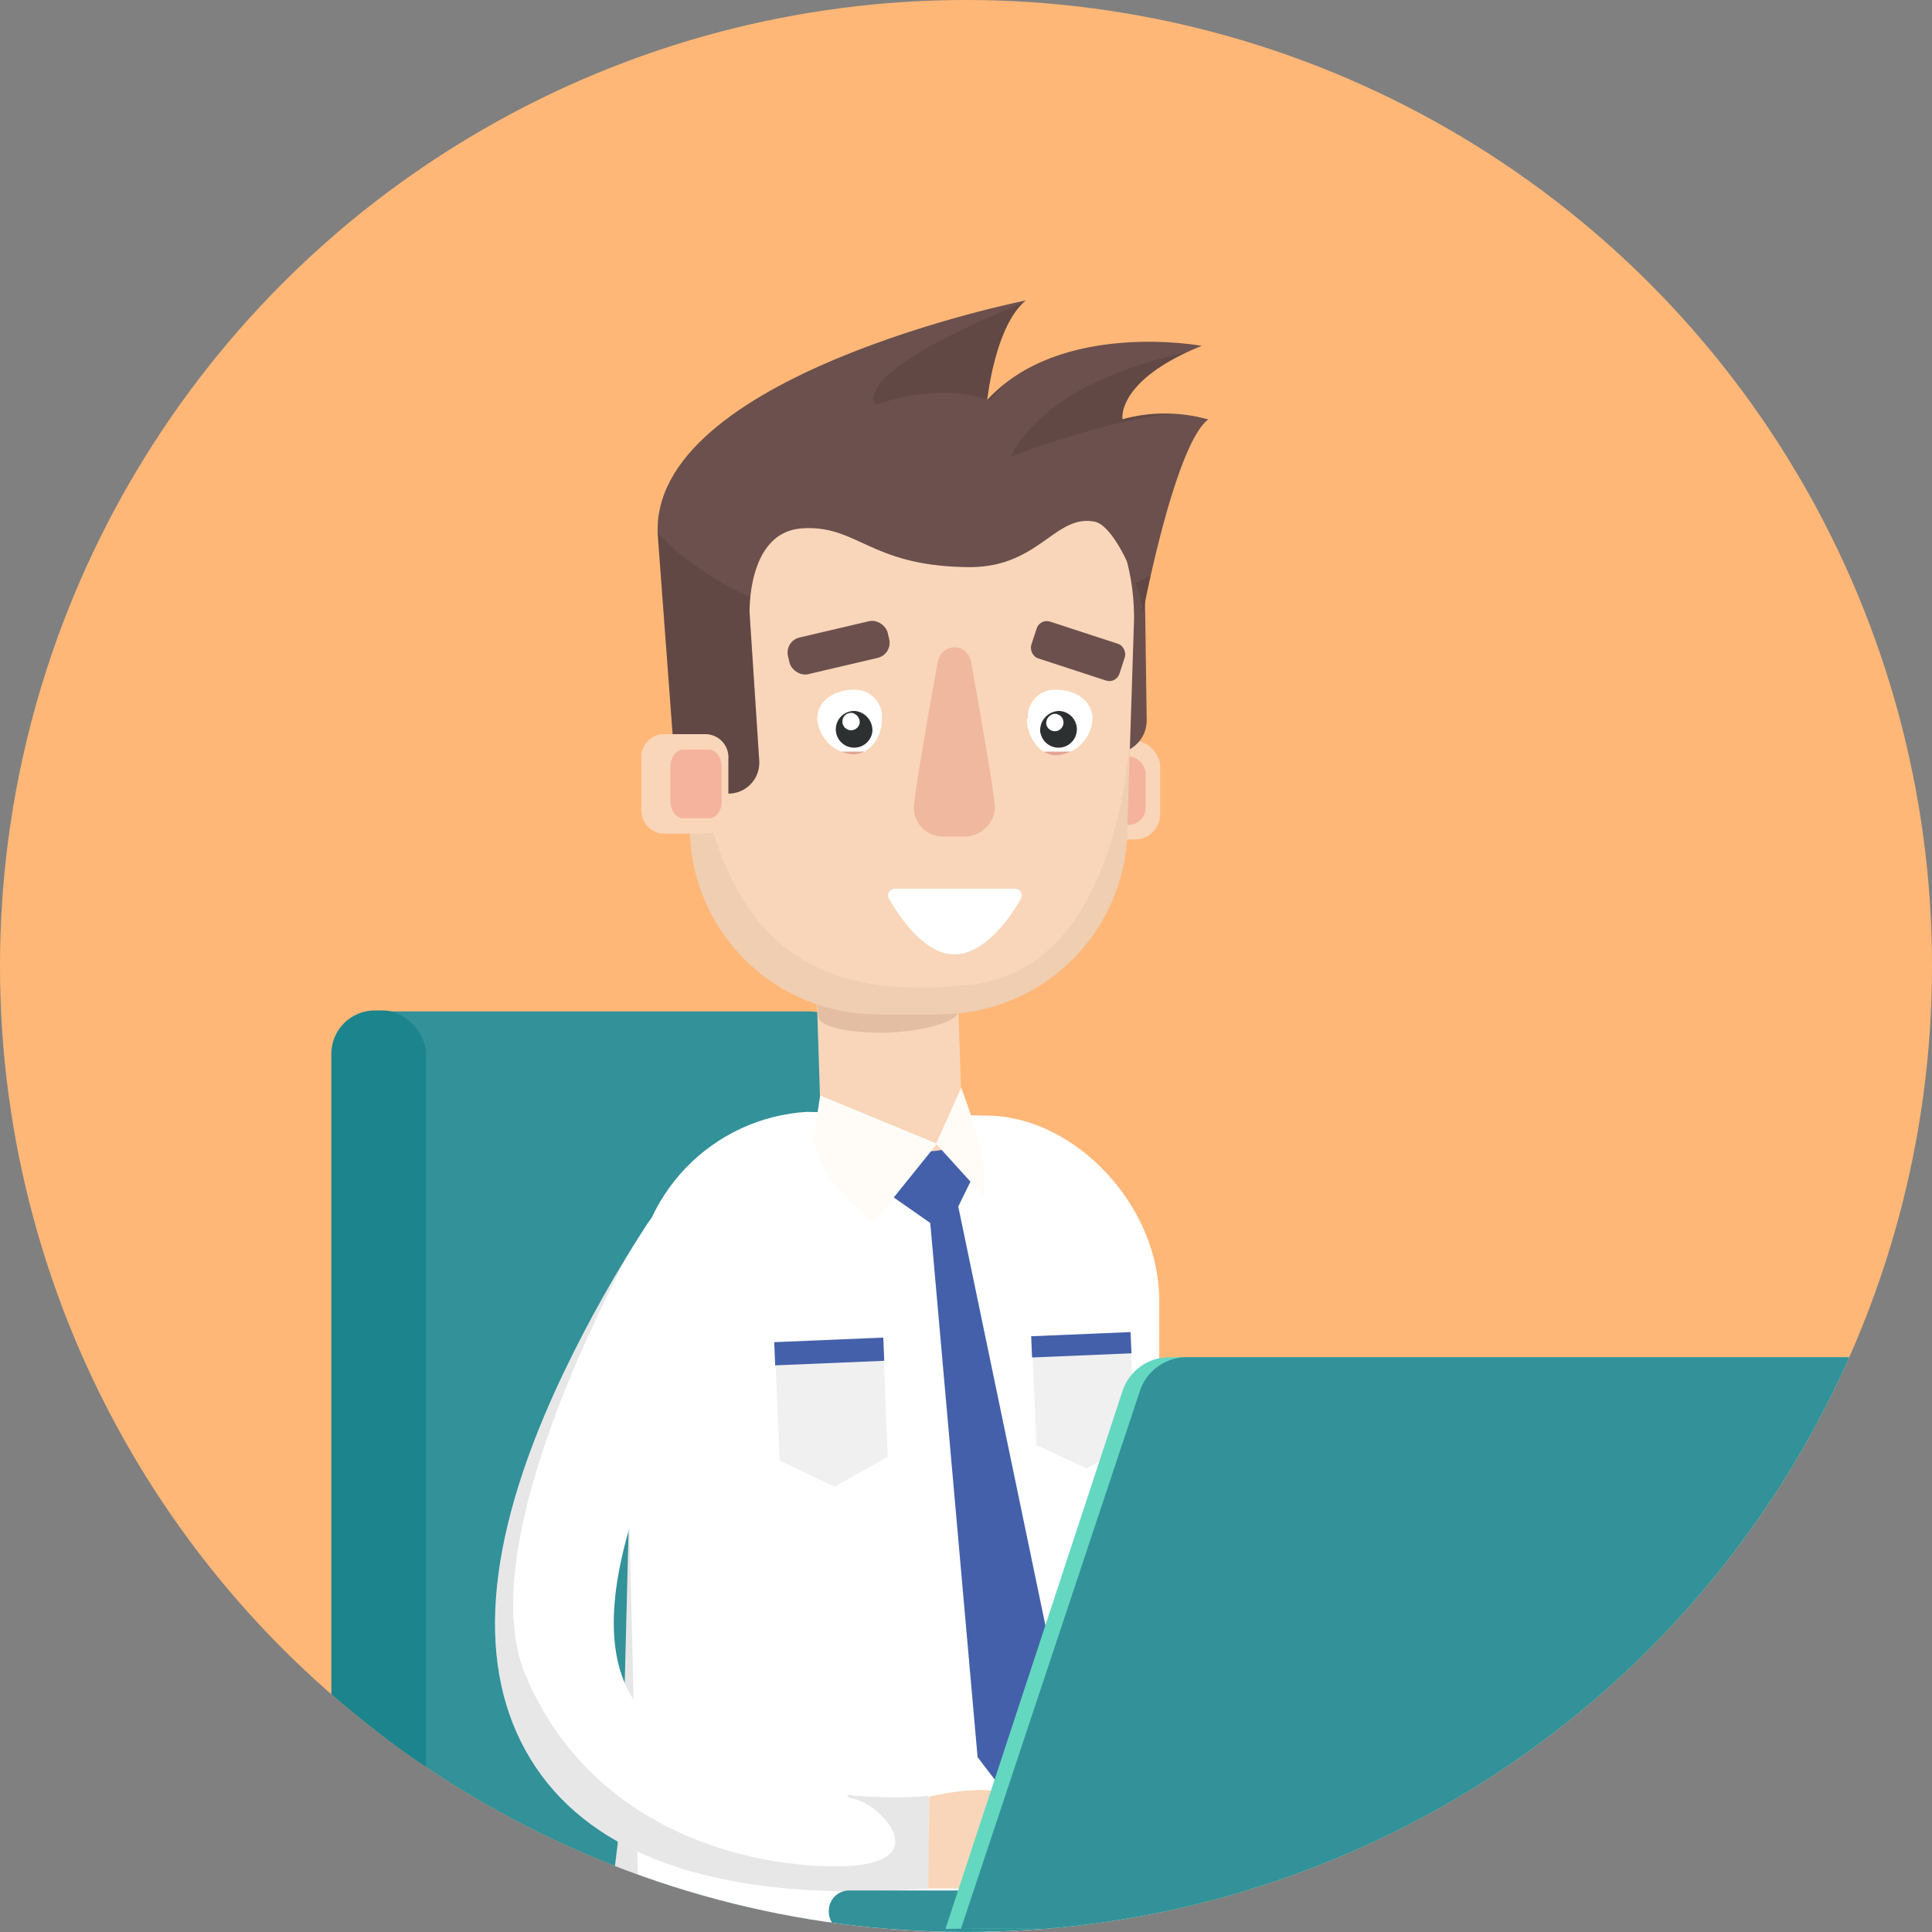
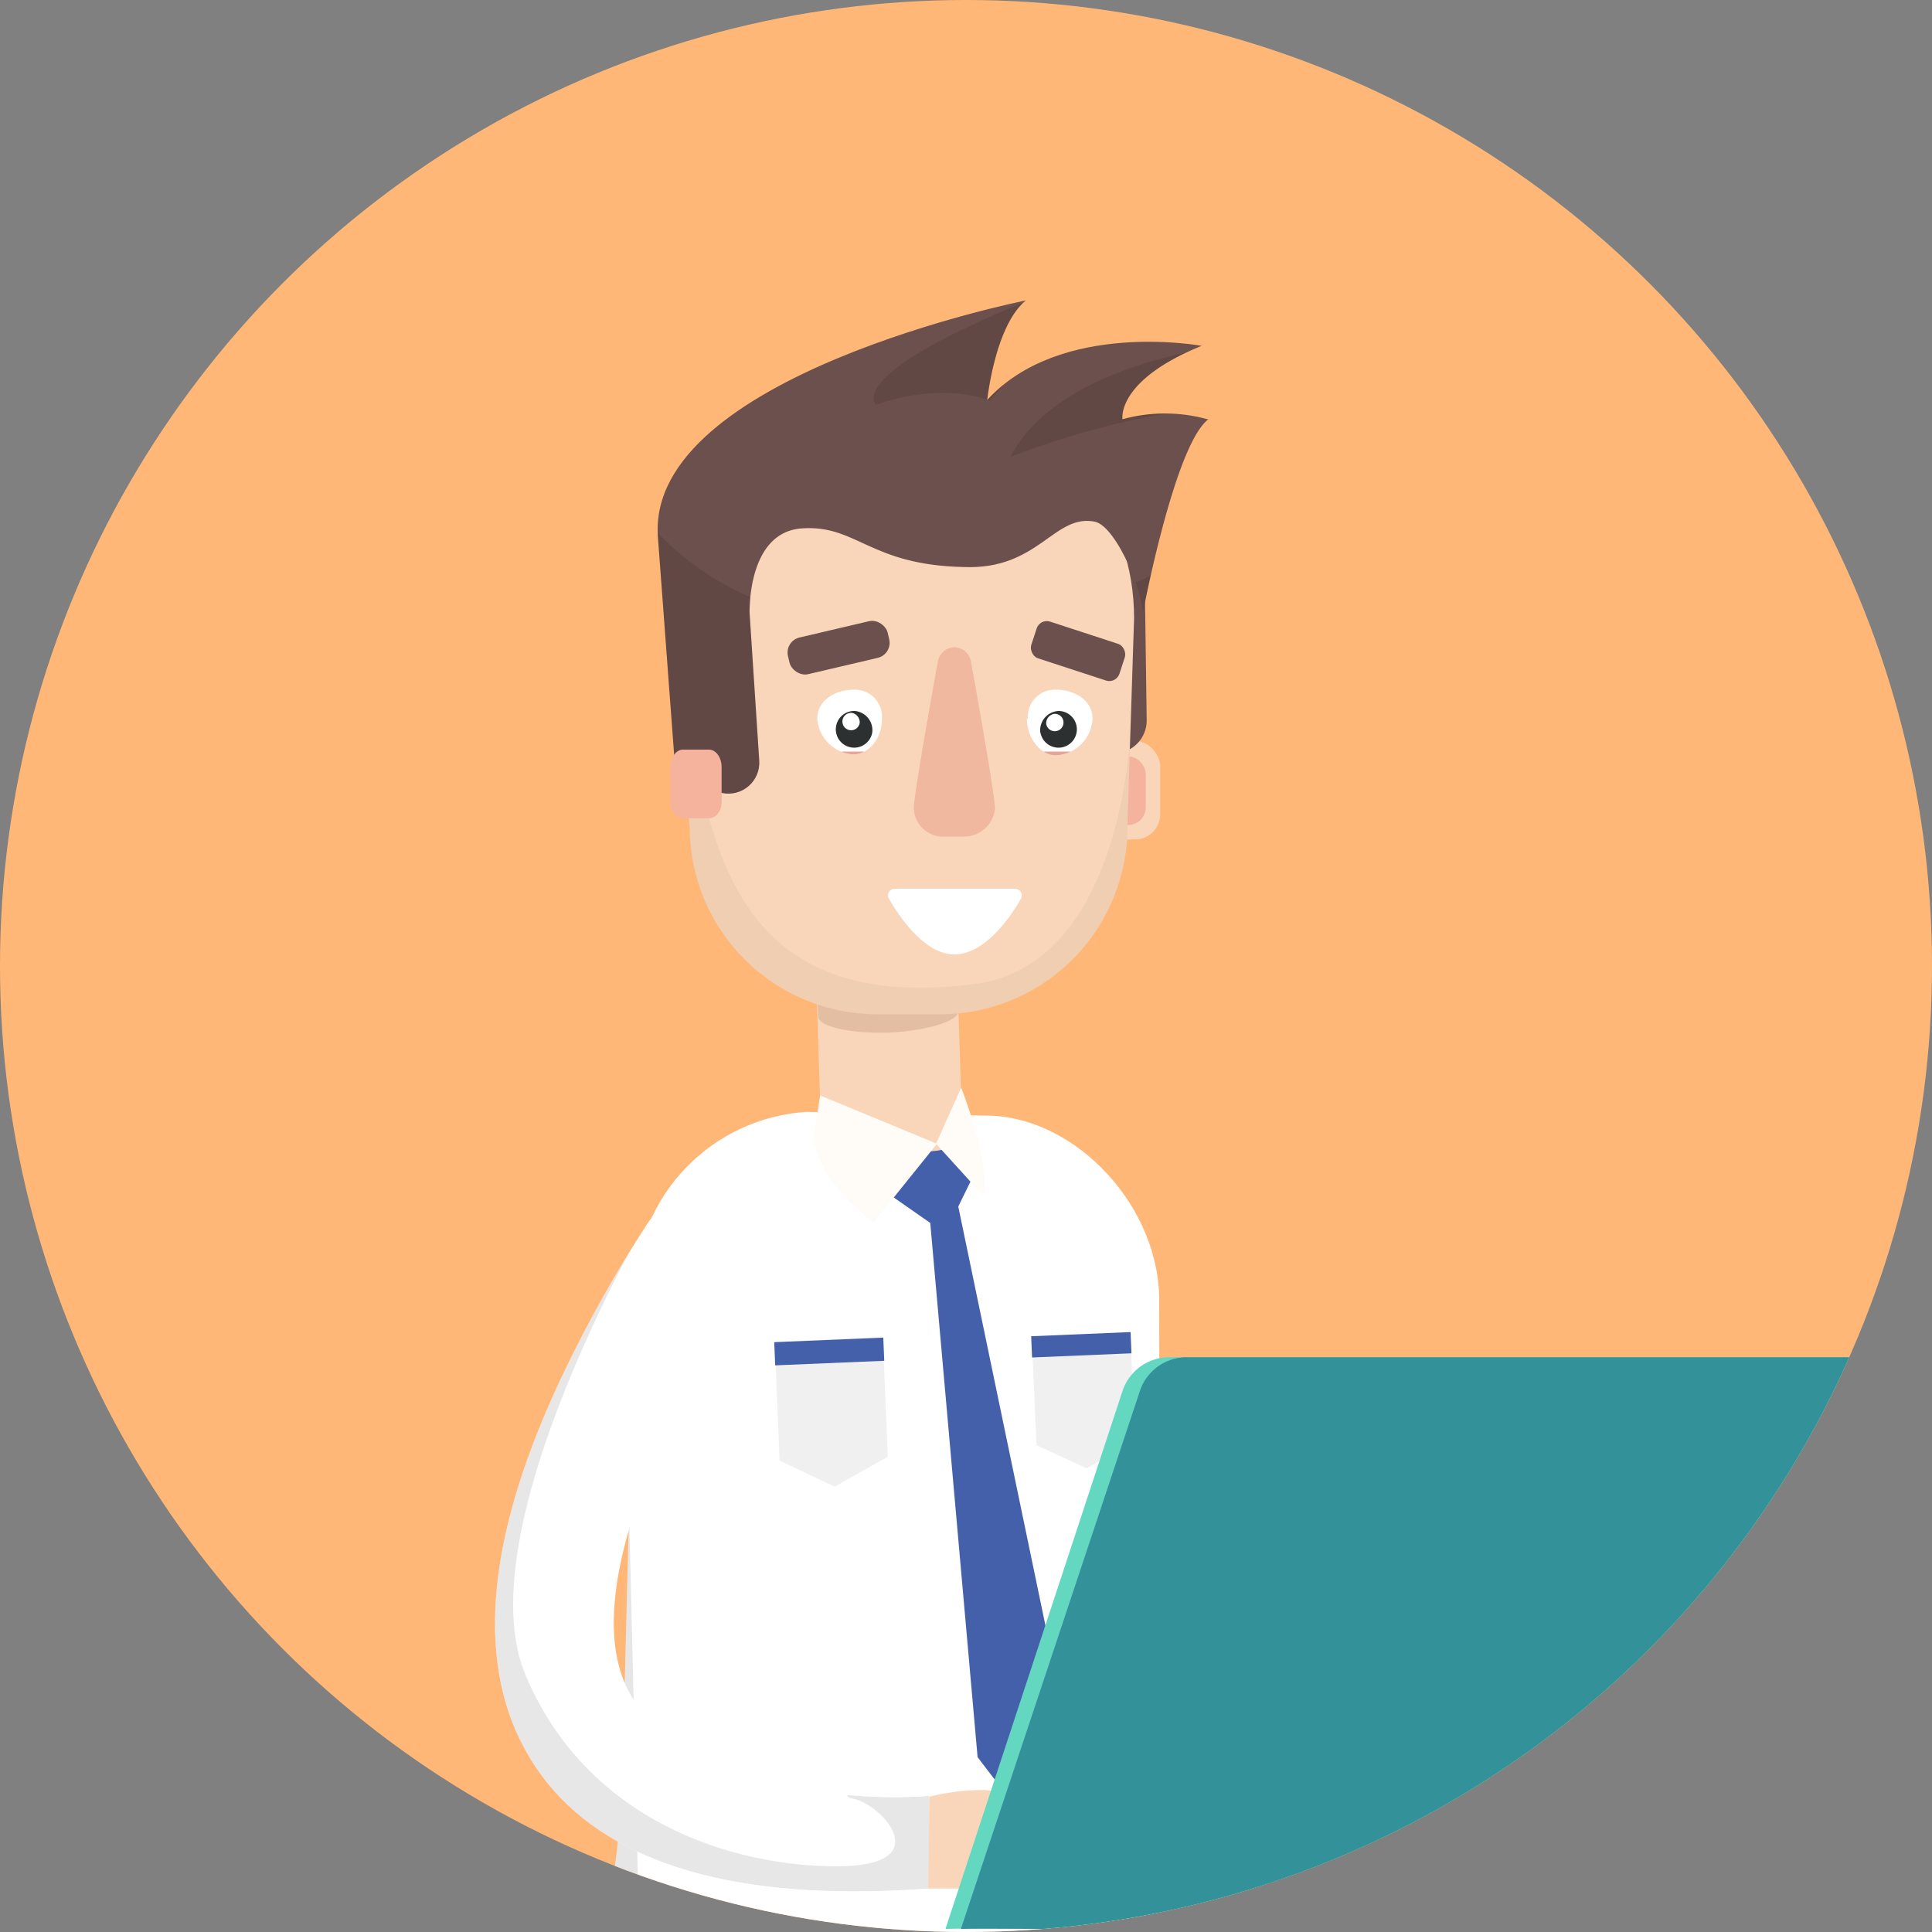
<svg xmlns="http://www.w3.org/2000/svg" xmlns:xlink="http://www.w3.org/1999/xlink" viewBox="0 0 200 200">
  <rect x="0" y="0" width="200" height="200" fill="#808080" stroke="none" />
  <defs>
    <path d="m120.1 204-.1-69c.2-10.1-8.6-19.2-17.4-19.5l-19.1-.4a19 19 0 0 0-17.8 18.5L64.4 185c-.2 7.5-2.5 17-1.8 22.3.2 1.7 11.4 11.8 44.9 10.1 5.4-.2 9.2-3.1 11.7-8a8 8 0 0 0 1-5.6Z" id="reuse-1" />
    <path d="M88.4 195.8c-17.3 0-28.7-5-34-14.6s-3.9-22.7 4-39.2a135.3 135.3 0 0 1 8.6-15.3 6.3 6.3 0 0 1 9-1.6l4.5 3.3-4.8-3.6a6.3 6.3 0 0 1 1.5 8.5c-7.1 11-17.8 31.6-12 42 4.4 8.1 19.8 11.5 31 10.6v9.6q-4.1.3-7.8.3Z" id="reuse-2" />
    <path d="M116.7 86.4A19.4 19.4 0 0 1 97.3 105h-6.5a19.4 19.4 0 0 1-19.4-19.4l-.4-3.4L69 64a19.4 19.4 0 0 1 19.4-19.4h11.3c10.7 0 17.7 8.6 17.7 19.4l-.7 21.7v.7Z" id="reuse-3" />
    <path d="M125 43.4a16.5 16.5 0 0 0-8.8 0s-.7-4 8.2-7.6c0 0-14.6-2.7-22.2 5.6 0 0 .8-7.7 4-10.3 0 0-39.2 7.8-38.1 24.4l1.7 22.8c.1 1.5 3.5 3.5 5 3.8a3.2 3.2 0 0 0 3.8-3.3l-1-15.3s-.3-8.4 5.4-8.8 7 3.8 16.8 4c7.7.3 9.3-5.5 13.5-4.7 2.2.4 5 7.2 5 9.5 0 0 3.3-17.5 6.8-20.1Z" id="reuse-4" />
    <path d="M91.3 74.4c0 2-1.3 3.7-3 3.7a4 4 0 0 1-3.7-3.7c0-2 2-3 3.7-3a2.8 2.8 0 0 1 3 3Z" id="reuse-5" />
    <path d="M106.3 74.4c0 2 1.4 3.8 3 3.8a4 4 0 0 0 3.8-3.8c0-2-2-3-3.7-3a2.8 2.8 0 0 0-3 3Z" id="reuse-6" />
  </defs>
  <defs>
    <clipPath id="clip-path">
      <circle cx="100" cy="100" r="100" />
    </clipPath>
    <clipPath id="clip-path-3">
      <use xlink:href="#reuse-1" />
    </clipPath>
    <clipPath id="clip-path-4">
      <use xlink:href="#reuse-2" />
    </clipPath>
    <clipPath id="clip-path-5">
      <use xlink:href="#reuse-3" />
    </clipPath>
    <clipPath id="clip-path-6">
      <use xlink:href="#reuse-4" />
    </clipPath>
    <clipPath id="clip-path-7">
      <use xlink:href="#reuse-5" />
    </clipPath>
    <clipPath id="clip-path-8">
      <use xlink:href="#reuse-6" />
    </clipPath>
    <style>
      .cls-2{fill:#329199}.cls-12,.cls-8{opacity:.1}.cls-9{fill:#0a0a0a}.cls-11{fill:#fff}.cls-13{fill:#4460aa}.cls-14{fill:#f0f0f0}.cls-15{fill:#f9d6b9}.cls-17{fill:#fffcf8}.cls-20{fill:#f5b29c}.cls-21{fill:#6b504d}.cls-27{fill:#2d3030}.cls-28{fill:#e5a495}
    </style>
  </defs>
  <circle cx="100" cy="100" r="100" style="fill:#ffb777" />
  <g style="clip-path:url(#clip-path)">
-     <path class="cls-2" d="M83.8 104.7H39.5v123.8h44.3v-.2a8.6 8.6 0 0 0 8.2-8.7V113.3a8.6 8.6 0 0 0-8.2-8.6Z" />
-     <rect x="34.3" y="104.6" width="9.8" height="123.7" rx="4.5" style="fill:#1c848d" />
    <g style="clip-path:url(#clip-path-3)">
      <use class="cls-11" xlink:href="#reuse-1" />
-       <path class="cls-12" d="m65 151.4 1.2 50a7.4 7.4 0 0 0 6.2 7.2l34.6 5.6a7.3 7.3 0 0 0 5-1c2.8-1.7 7-5 6.9-9-.3-6.1 1.8-48.5 2.5-51.5l-.2 64.4-42.4 9.4-22.1-14.2Z" />
+       <path class="cls-12" d="m65 151.4 1.2 50l34.6 5.6a7.3 7.3 0 0 0 5-1c2.8-1.7 7-5 6.9-9-.3-6.1 1.8-48.5 2.5-51.5l-.2 64.4-42.4 9.4-22.1-14.2Z" />
    </g>
    <path class="cls-13" d="m99.2 124.9 2.2-4.5-4.5-5-5.9 7.5 5.3 3.7 4.9 55.3 5.5 7.2 3.9-9.4-11.4-54.8z" />
    <path class="cls-14" d="m91.9 150.8-5.5 3.1-5.7-2.7-.5-12.3 11.2-.5.5 12.4z" />
    <path class="cls-13" transform="rotate(-2.4 86 140.1)" d="M80.2 138.7h11.3v2.4H80.2z" />
    <path class="cls-14" d="m117.5 149.2-5 2.8-5.2-2.4-.5-11.2 10.2-.5.5 11.3z" />
    <path class="cls-13" transform="rotate(-2.4 112.2 139.5)" d="M106.8 138.1h10.3v2.2h-10.3z" />
    <path class="cls-15" d="M99.5 113.4c.2 4 .4 5.7-3.6 5.8 0 0-10.8-1.2-11-5.2l-.5-15.6a7.3 7.3 0 0 1 7-7.6 7.3 7.3 0 0 1 7.6 7Z" />
    <path d="M99.2 104.7c0 1-3.2 2-7.2 2.2-4 .1-7.3-.6-7.3-1.7l-.2-4c0-1 3.2-2 7.2-2.1 4-.2 7.3.6 7.4 1.6Z" style="fill:#e3bea3" />
    <path class="cls-17" d="m101.8 123.8-4.9-5.4 2.6-5.8s3 7.5 2.3 11.2Z" />
    <path class="cls-17" d="m97 118.4-6.6 8.2a30.3 30.3 0 0 1-4.2-4.2 12.4 12.4 0 0 1-2-4.4l.7-4.6Z" />
    <path d="M189.3 199.5h-74.5a2.1 2.1 0 0 1-2.1-2.2 2.1 2.1 0 0 1 2.1-2.1h74.5a2.1 2.1 0 0 1 2.1 2.1 2.1 2.1 0 0 1-2.1 2.2Z" style="fill:#c4c660" />
    <g style="clip-path:url(#clip-path-4)">
      <use class="cls-11" xlink:href="#reuse-2" />
      <g class="cls-8">
        <path class="cls-9" d="M67.7 125S48 158.2 54.4 173.4s21.5 19.8 32.2 19.8 4.6-6.5 1.7-7 6-4.6 6.7-4.3 8.2 10.9 8 12-7.7 7.8-9 7.8-26.3-3.4-31.4-5.8-16-28.5-16-28.5l6-27.6Z" />
      </g>
    </g>
    <path class="cls-15" d="M96.2 186a23 23 0 0 1 5.5-.7 5 5 0 0 1 4.2 7.8 5 5 0 0 1-4.3 2.4h-5.5Z" />
    <rect class="cls-15" x="109.9" y="76.7" width="10.2" height="10.2" rx="2.6" />
    <rect class="cls-20" x="111.5" y="78.3" width="7.1" height="7.1" rx="1.8" />
    <rect class="cls-21" x="110.2" y="56" width="8.3" height="22" rx="3.4" transform="rotate(179.2 114.4 67)" />
    <g style="clip-path:url(#clip-path-5)">
      <use class="cls-15" xlink:href="#reuse-3" />
      <path d="M117 75.6s-.6 24.4-16.3 26.3-23.7-4-27.3-17.2-7-6-7-6l1.3 35.5 36.7-5.2 19.5-19.6Z" style="opacity:.04" />
    </g>
    <path d="M103 83.7a3.2 3.2 0 0 1-3.1 2.9h-2.4a3 3 0 0 1-2.9-3c0-1.2 1.8-11.4 2.5-15.2a1.8 1.8 0 0 1 1.7-1.4 1.8 1.8 0 0 1 1.7 1.4c.7 3.9 2.5 14 2.5 15.3Z" style="fill:#f0b89e" />
    <path class="cls-11" d="M105.1 92a.7.7 0 0 1 .6 1c-1.1 2-3.8 5.8-6.9 5.8S93.1 94.9 92 93a.7.7 0 0 1 .6-1Z" />
    <g style="clip-path:url(#clip-path-6)">
      <use class="cls-21" xlink:href="#reuse-4" />
      <path class="cls-12" d="M107 30.9c-20 8-16.3 11-16.3 11s6.4-2.5 11.8-.4c0 0 2.8-4 7-5.4 6-2.1 14.5-1.8 16.1-.1 0 0-16.3 2-21 11.3 0 0 12-4.8 20.6-4.8s8.4-13 6.9-13.5-25.1 1.9-25.1 1.9ZM65.3 51.5s8.1 15.2 31.9 13 25.2-7.8 25.2-7.8l1 31.8-57.8-1.8Z" />
    </g>
    <g style="clip-path:url(#clip-path-7)">
      <use class="cls-11" xlink:href="#reuse-5" />
      <path class="cls-27" d="M90.3 75.8a1.9 1.9 0 1 1-1.8-2.2 2 2 0 0 1 1.8 2.2Z" />
      <path class="cls-11" d="M89 74.8a.9.9 0 1 1-.8-1 1 1 0 0 1 .8 1Z" />
      <path class="cls-28" d="M83.6 65.2h8.6v4.7h-8.6zM83.6 77.8h8.6v4.7h-8.6z" />
    </g>
    <g style="clip-path:url(#clip-path-8)">
      <use class="cls-11" xlink:href="#reuse-6" />
      <path class="cls-27" d="M107.7 75.8a1.9 1.9 0 1 0 1.9-2.2 2 2 0 0 0-1.9 2.3Z" />
      <path class="cls-11" d="M108.3 74.9a.9.9 0 1 0 .8-1 1 1 0 0 0-.8 1Z" />
      <path class="cls-28" transform="rotate(180 109.7 67.5)" d="M105.4 65.2h8.6v4.7h-8.6z" />
      <path class="cls-28" transform="rotate(180 109.7 80.2)" d="M105.4 77.9h8.6v4.7h-8.6z" />
    </g>
-     <path class="cls-15" d="M75.4 83.7a2.4 2.4 0 0 1-2.3 2.6h-4.5a2.4 2.4 0 0 1-2.2-2.6v-5a2.4 2.4 0 0 1 2.2-2.7h4.5a2.4 2.4 0 0 1 2.3 2.6Z" />
    <path class="cls-20" d="M74.7 83c0 1-.6 1.7-1.3 1.7h-2.7c-.7 0-1.3-.8-1.3-1.8v-3.5c0-1 .6-1.8 1.3-1.8h2.7c.7 0 1.3.8 1.3 1.8Z" />
    <rect class="cls-21" x="81.5" y="65" width="10.6" height="3.9" rx="1.6" transform="rotate(166.8 86.8 67)" />
    <rect class="cls-21" x="106.8" y="65.4" width="9.6" height="4" rx="1.1" transform="rotate(18.1 111.6 67.4)" />
-     <path class="cls-2" d="M162.4 200H87.9a2.1 2.1 0 0 1-2.1-2.2 2.1 2.1 0 0 1 2.1-2.1h74.5a2.1 2.1 0 0 1 2.1 2.1 2.1 2.1 0 0 1-2.1 2.2Z" />
    <path d="m97.9 199.6 18.3-55.6a5.1 5.1 0 0 1 4.9-3.5h85.2a5.1 5.1 0 0 1 4.8 7l-20.8 53.2s-92.4-1.3-92.4-1Z" style="fill:#64d7c0" />
    <path class="cls-2" d="M99.5 199.6 118 144a5.1 5.1 0 0 1 4.9-3.5H208a5.1 5.1 0 0 1 4.8 7l-20.9 53.2s-92.4-1.3-92.4-1Z" />
  </g>
</svg>